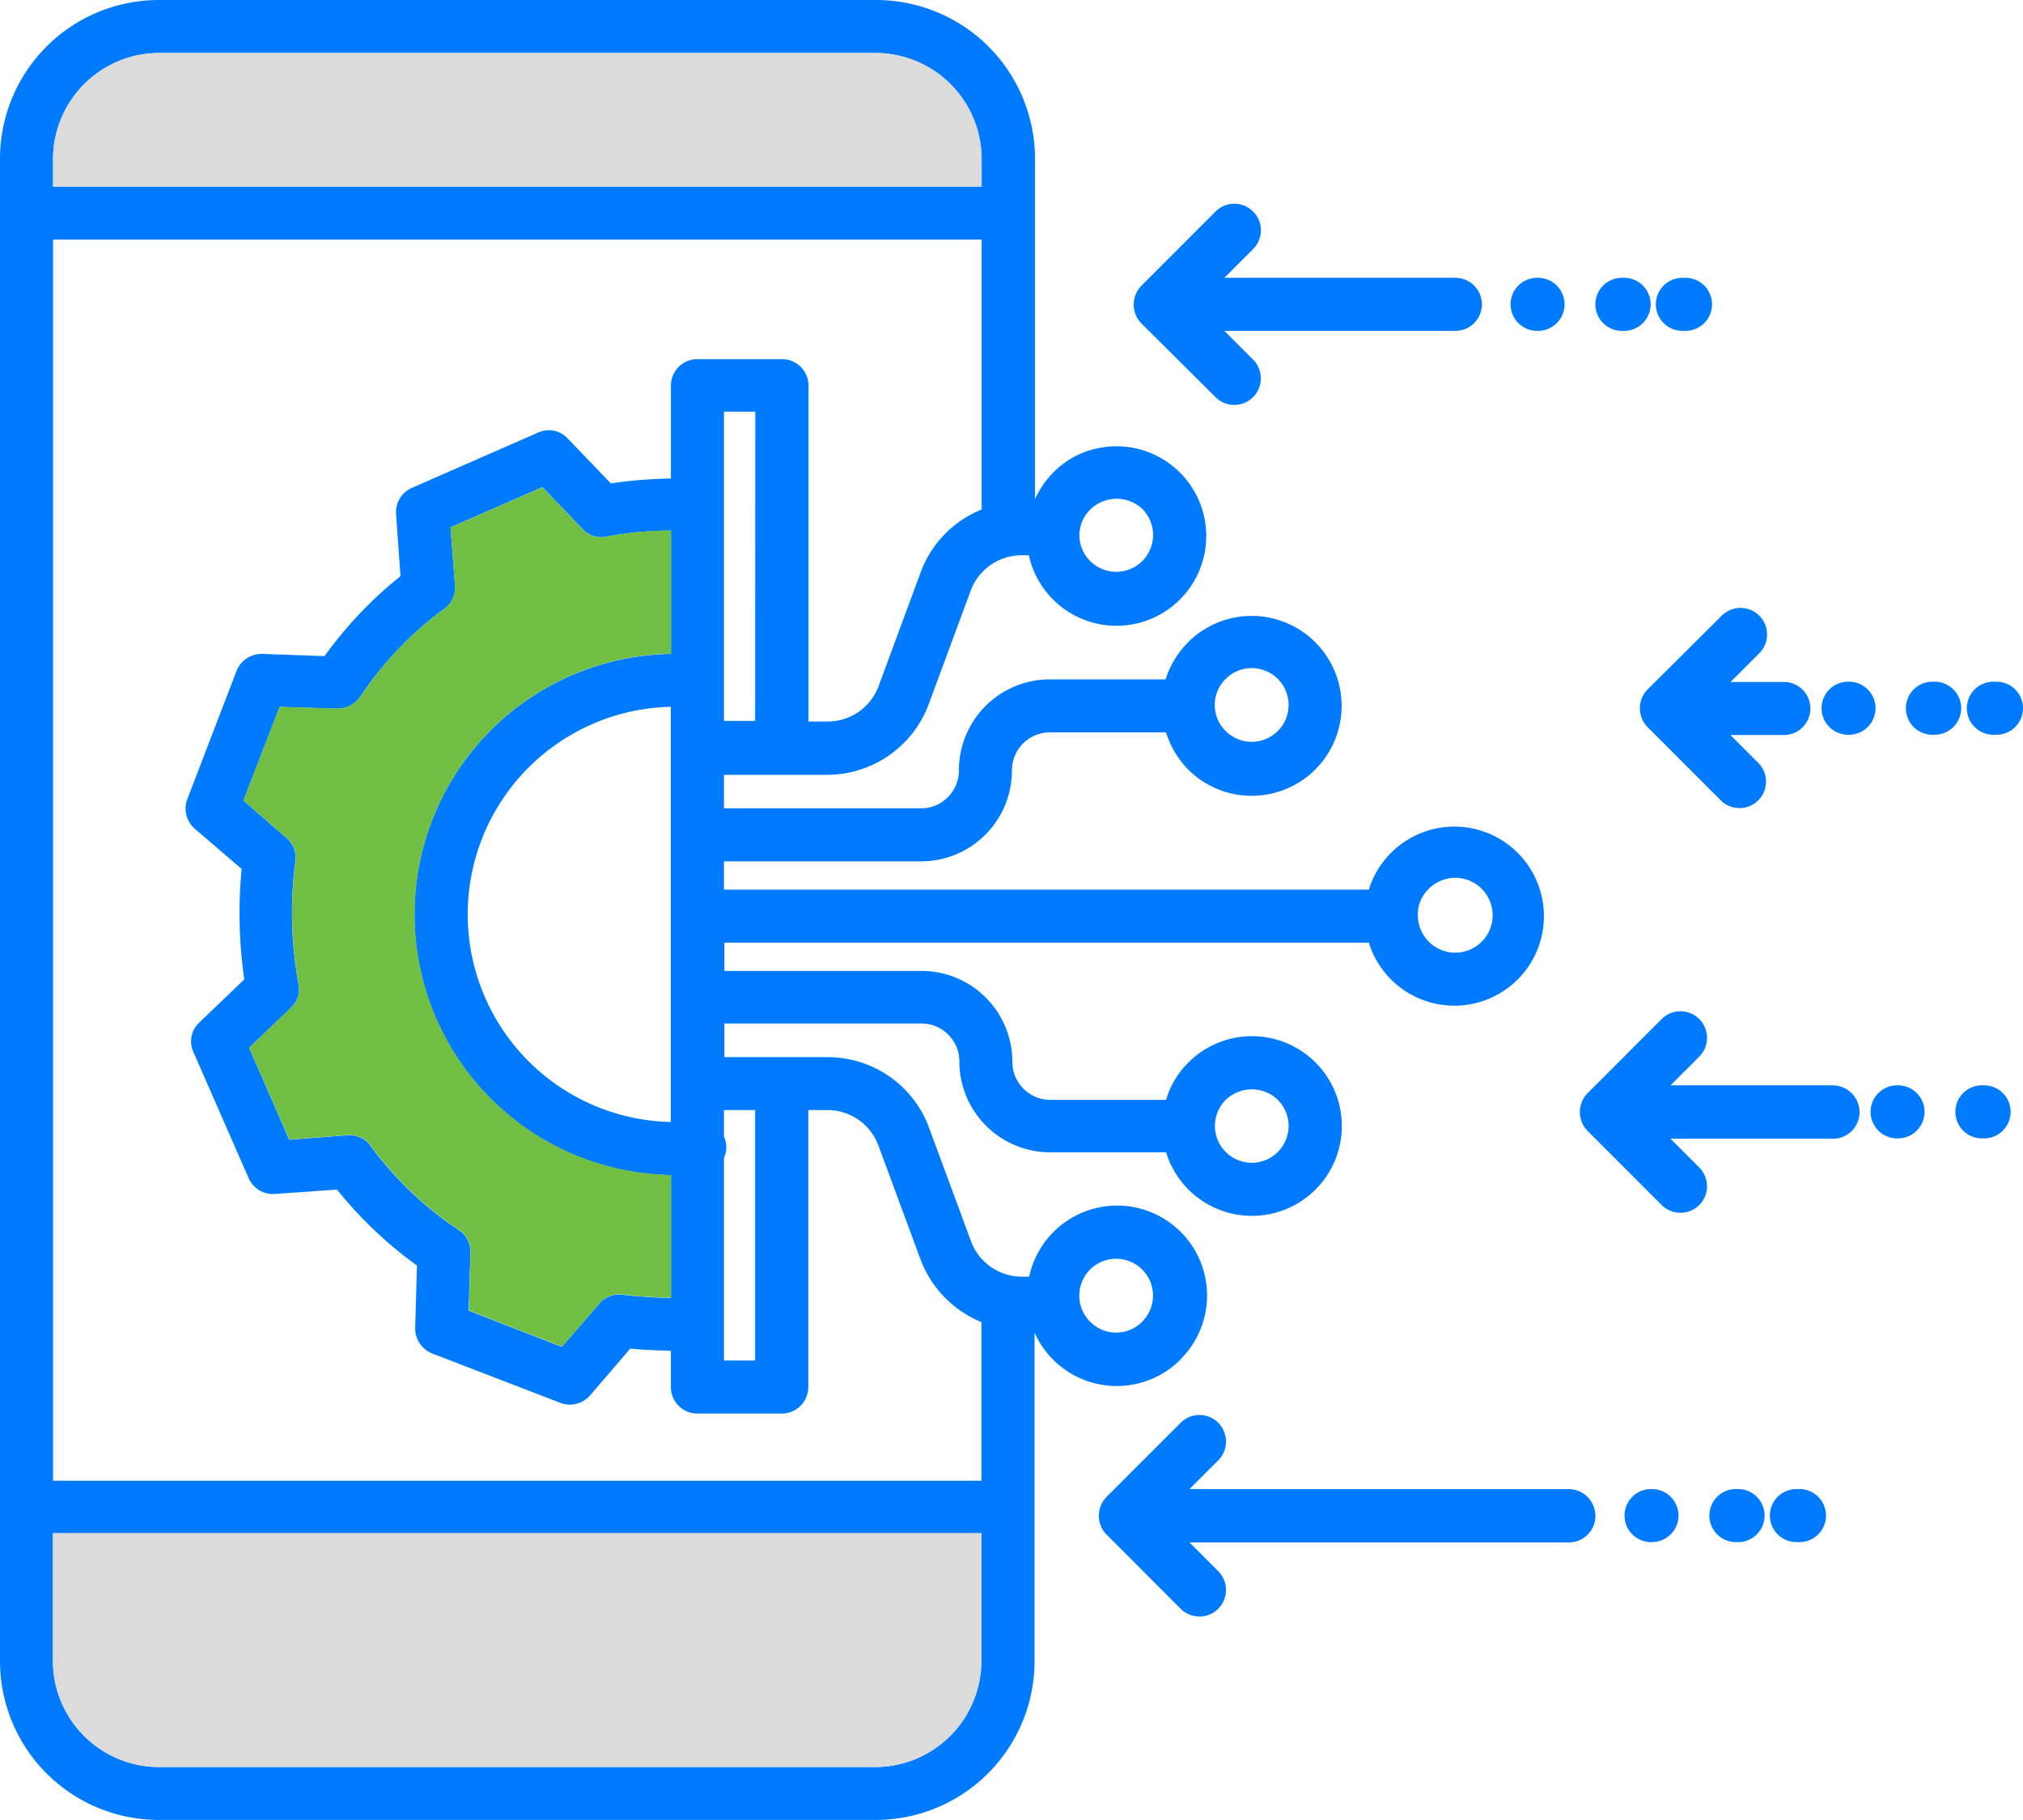
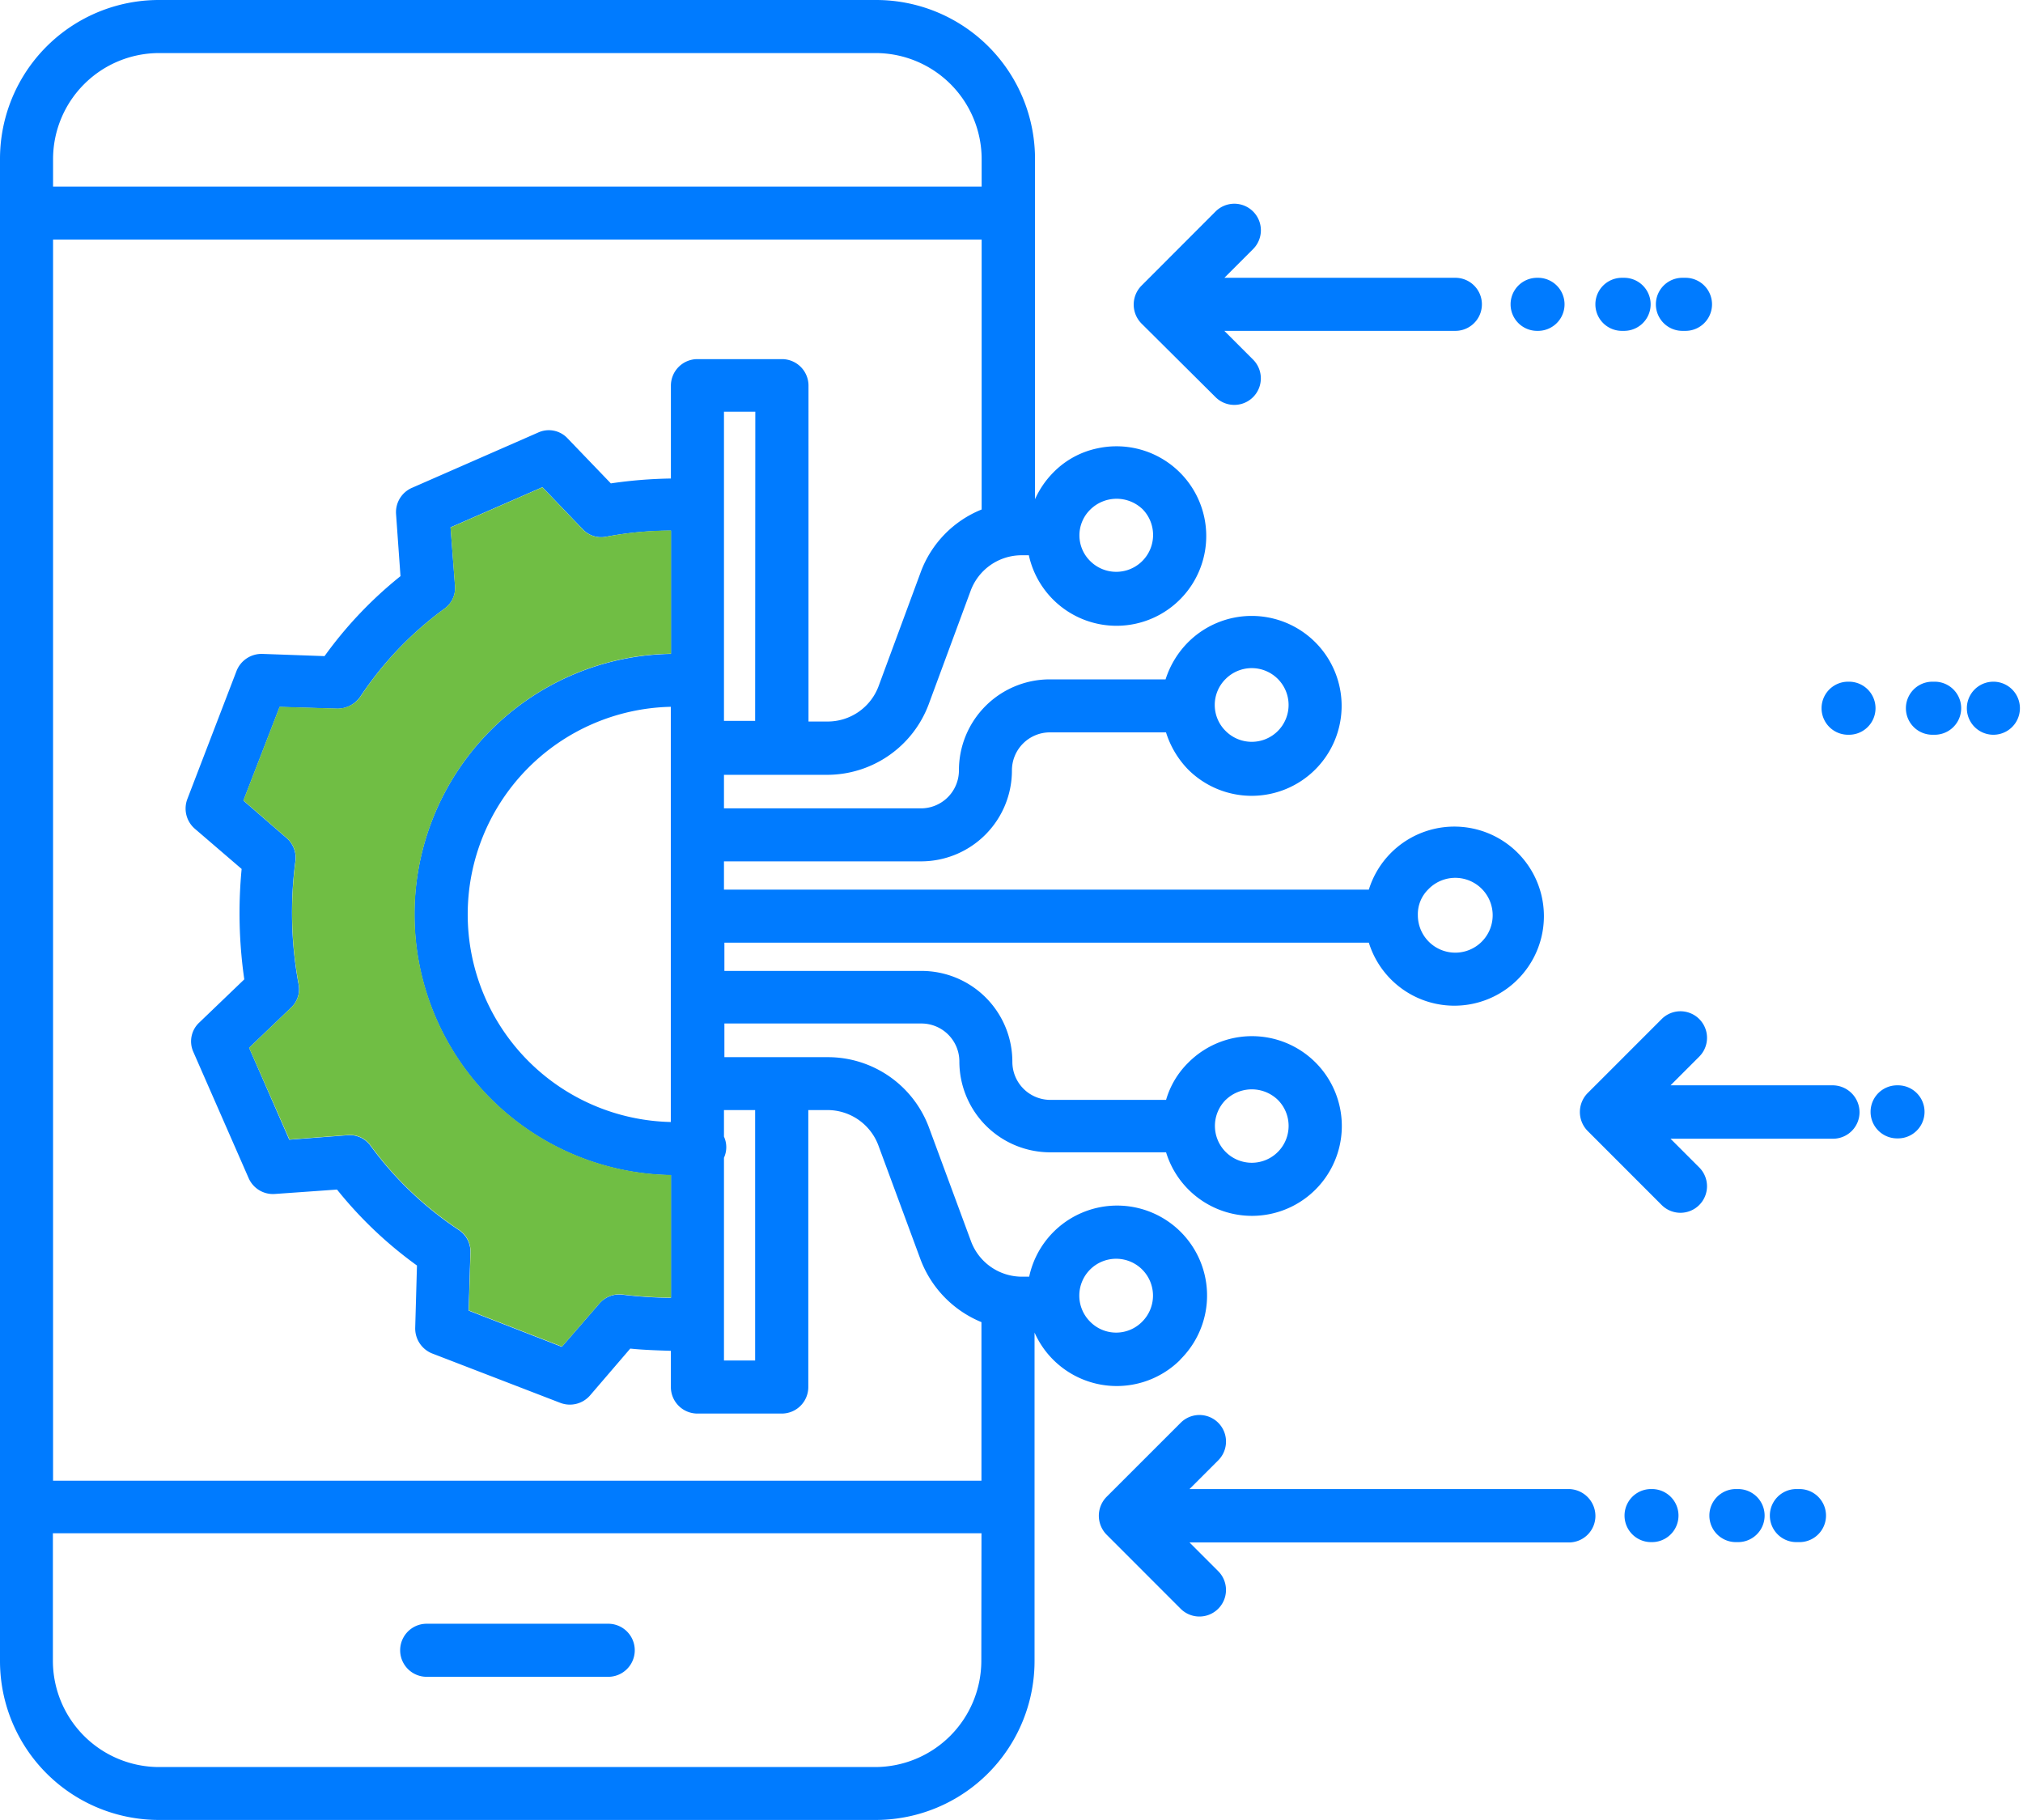
<svg xmlns="http://www.w3.org/2000/svg" data-name="Group 33009" width="61" height="54.873" viewBox="0 0 61 54.873">
  <defs>
    <clipPath id="ojn3pginba">
      <path data-name="Rectangle 22321" style="fill:none" d="M0 0h61v54.873H0z" />
    </clipPath>
  </defs>
  <g data-name="Group 33009" style="clip-path:url(#ojn3pginba)">
    <path data-name="Path 15069" d="M35.588 40.994a2.712 2.712 0 1 0-4.555-2.5h-.213a1.639 1.639 0 0 1-1.545-1.079l-1.265-3.423a3.252 3.252 0 0 0-3.05-2.117h-3.117V30.86h5.94A1.145 1.145 0 0 1 28.928 32a2.74 2.74 0 0 0 2.744 2.744h3.489a2.709 2.709 0 1 0 .666-2.7 2.589 2.589 0 0 0-.666 1.119h-3.489a1.146 1.146 0 0 1-1.146-1.145 2.739 2.739 0 0 0-2.743-2.743h-5.94v-.852h19.432a2.7 2.7 0 1 0 0-1.6H21.83v-.852h5.94a2.74 2.74 0 0 0 2.743-2.744 1.146 1.146 0 0 1 1.146-1.145h3.5a2.807 2.807 0 0 0 .666 1.119 2.712 2.712 0 1 0 0-3.836 2.783 2.783 0 0 0-.679 1.119h-3.487a2.74 2.74 0 0 0-2.744 2.744 1.145 1.145 0 0 1-1.145 1.145h-5.94v-1.011h3.116A3.272 3.272 0 0 0 28 21.244l1.265-3.423a1.639 1.639 0 0 1 1.545-1.079h.213a2.706 2.706 0 1 0 2.064-3.223 2.6 2.6 0 0 0-1.332.733 2.736 2.736 0 0 0-.546.8V4.795A4.791 4.791 0 0 0 26.411 0H4.795A4.791 4.791 0 0 0 0 4.795v45.284a4.792 4.792 0 0 0 4.795 4.795H26.4a4.792 4.792 0 0 0 4.795-4.795v-9.9a2.712 2.712 0 0 0 4.393.821zm1.358-7.817c0-.014.013-.014 0 0a1.13 1.13 0 0 1 1.585-.014 1.111 1.111 0 1 1-1.585.013zm6.126-6.367a1.128 1.128 0 1 1-.319.786 1.046 1.046 0 0 1 .32-.786zm-6.113-6.34a1.111 1.111 0 1 1 0 1.572 1.1 1.1 0 0 1 0-1.572m-4.089-5.1a1.13 1.13 0 0 1 1.586-.013 1.111 1.111 0 0 1-1.571 1.571 1.086 1.086 0 0 1-.015-1.558zm-10.1 18.1v7.551h-.94v-6.113a.767.767 0 0 0 0-.638v-.8zm0-11.734h-.94v-9.323h.945zM1.6 4.8a3.2 3.2 0 0 1 3.2-3.2h21.6a3.2 3.2 0 0 1 3.2 3.2v.826h-28zm0 2.424h28v8.138a3.253 3.253 0 0 0-1.838 1.891l-1.265 3.423a1.639 1.639 0 0 1-1.545 1.079h-.573V11.628a.8.8 0 0 0-.8-.8H21.03a.8.8 0 0 0-.8.8v2.8a13.741 13.741 0 0 0-1.811.147l-1.305-1.358a.772.772 0 0 0-.892-.173l-3.8 1.665a.8.8 0 0 0-.48.785l.134 1.878a12.261 12.261 0 0 0-2.29 2.411l-1.878-.067a.812.812 0 0 0-.773.507l-1.487 3.872a.805.805 0 0 0 .226.892L7.286 26.2a13.993 13.993 0 0 0 .08 3.329l-1.359 1.304a.775.775 0 0 0-.173.893l1.665 3.8a.8.8 0 0 0 .786.474l1.877-.133a12.316 12.316 0 0 0 2.411 2.29l-.053 1.878a.812.812 0 0 0 .506.772L16.9 42.3a.806.806 0 0 0 .892-.226l1.212-1.412c.4.041.813.054 1.225.067v1.092a.8.8 0 0 0 .8.8h2.544a.8.8 0 0 0 .8-.8V33.47h.573a1.639 1.639 0 0 1 1.545 1.079l1.265 3.423a3.3 3.3 0 0 0 1.838 1.892v4.781H1.6zm5.74 16.915 1.092-2.824 1.745.053a.84.84 0 0 0 .691-.368 10.407 10.407 0 0 1 2.532-2.646.767.767 0 0 0 .319-.706l-.133-1.748 2.77-1.211 1.212 1.265a.765.765 0 0 0 .719.227A10.535 10.535 0 0 1 20.231 16v3.716a7.859 7.859 0 0 0 0 15.716v3.7a13.358 13.358 0 0 1-1.452-.094.786.786 0 0 0-.706.266l-1.132 1.305-2.81-1.092.053-1.745a.778.778 0 0 0-.359-.692 10.4 10.4 0 0 1-2.65-2.53.769.769 0 0 0-.707-.32l-1.745.134-1.211-2.771 1.265-1.211A.765.765 0 0 0 9 29.661a11.842 11.842 0 0 1-.094-3.689.786.786 0 0 0-.266-.706m11.587-3.955V33.83a6.261 6.261 0 0 1 0-12.519zm9.363 28.768a3.206 3.206 0 0 1-3.2 3.2H4.795a3.206 3.206 0 0 1-3.2-3.2V46.23h28zm3.28-10.229a1.111 1.111 0 1 1 1.571 0 1.1 1.1 0 0 1-1.571 0" style="fill:#007bff" />
    <path data-name="Path 15070" d="M13.539 53.288h5.474a.8.8 0 1 0 0-1.6h-5.474a.8.8 0 1 0 0 1.6" transform="translate(-.673 -2.73)" style="fill:#007bff" />
    <path data-name="Path 15071" d="M38.558 12.317a.8.8 0 0 0 1.132-1.132l-.866-.866h6.966a.8.8 0 1 0 0-1.6h-6.965l.866-.866a.8.8 0 0 0-1.132-1.133l-2.238 2.241a.811.811 0 0 0 0 1.132z" transform="translate(-1.906 -.343)" style="fill:#007bff" />
    <path data-name="Path 15072" d="M53.514 10.443h.093a.8.8 0 1 0 0-1.6h-.093a.8.8 0 1 0 0 1.6" transform="translate(-2.784 -.467)" style="fill:#007bff" />
    <path data-name="Path 15073" d="M51.588 10.443h.066a.8.8 0 1 0 0-1.6h-.066a.8.8 0 1 0 0 1.6" transform="translate(-2.682 -.467)" style="fill:#007bff" />
    <path data-name="Path 15074" d="M48.889 10.443h.027a.8.8 0 1 0 0-1.6h-.027a.8.8 0 1 0 0 1.6" transform="translate(-2.54 -.467)" style="fill:#007bff" />
    <path data-name="Path 15075" d="M49.155 47.276h-11.44l.866-.866a.8.8 0 1 0-1.133-1.132l-2.238 2.237a.813.813 0 0 0 0 1.132l2.237 2.238a.8.8 0 0 0 1.133-1.133l-.866-.866h11.44a.8.8 0 0 0 .8-.8.814.814 0 0 0-.799-.81z" transform="translate(-1.847 -2.379)" style="fill:#007bff" />
    <path data-name="Path 15076" d="M57.235 47.4h-.093a.8.8 0 1 0 0 1.6h.093a.8.8 0 1 0 0-1.6" transform="translate(-2.975 -2.503)" style="fill:#007bff" />
    <path data-name="Path 15077" d="M55.283 47.4h-.066a.8.8 0 1 0 0 1.6h.066a.8.8 0 1 0 0-1.6" transform="translate(-2.874 -2.503)" style="fill:#007bff" />
    <path data-name="Path 15078" d="M52.543 47.4h-.027a.8.8 0 1 0 0 1.6h.027a.8.8 0 0 0 0-1.6z" transform="translate(-2.731 -2.503)" style="fill:#007bff" />
-     <path data-name="Path 15079" d="m52.435 22.945 2.237 2.237A.8.8 0 0 0 55.8 24.05l-.866-.866h1.612a.8.8 0 0 0 0-1.6h-1.607l.866-.866a.8.8 0 1 0-1.132-1.132l-2.237 2.224a.813.813 0 0 0-.001 1.135z" transform="translate(-2.757 -1.022)" style="fill:#007bff" />
-     <path data-name="Path 15080" d="M63.507 21.7h-.093a.8.8 0 1 0 0 1.6h.093a.8.8 0 1 0 0-1.6" transform="translate(-3.307 -1.146)" style="fill:#007bff" />
+     <path data-name="Path 15080" d="M63.507 21.7h-.093a.8.8 0 1 0 0 1.6a.8.8 0 1 0 0-1.6" transform="translate(-3.307 -1.146)" style="fill:#007bff" />
    <path data-name="Path 15081" d="M61.54 21.7h-.067a.8.8 0 0 0 0 1.6h.067a.8.8 0 0 0 0-1.6" transform="translate(-3.204 -1.146)" style="fill:#007bff" />
    <path data-name="Path 15082" d="M58.815 21.7h-.027a.8.8 0 1 0 0 1.6h.027a.8.8 0 1 0 0-1.6" transform="translate(-3.062 -1.146)" style="fill:#007bff" />
    <path data-name="Path 15083" d="M57.928 34.424h-4.9l.866-.866a.8.8 0 0 0-1.133-1.132l-2.237 2.237a.813.813 0 0 0 0 1.132l2.237 2.238a.8.8 0 1 0 1.132-1.133l-.866-.866h4.9a.8.8 0 0 0 .8-.8.814.814 0 0 0-.799-.81z" transform="translate(-2.656 -1.7)" style="fill:#007bff" />
-     <path data-name="Path 15084" d="M63.114 34.548h-.066a.8.8 0 1 0 0 1.6h.066a.8.8 0 1 0 0-1.6" transform="translate(-3.287 -1.824)" style="fill:#007bff" />
    <path data-name="Path 15085" d="M60.376 34.548h-.027a.8.8 0 1 0 0 1.6h.027a.8.8 0 0 0 0-1.6" transform="translate(-3.145 -1.824)" style="fill:#007bff" />
    <path data-name="Path 15086" d="M7.748 24.954 8.84 22.13l1.745.053a.84.84 0 0 0 .692-.359 10.407 10.407 0 0 1 2.531-2.651.767.767 0 0 0 .319-.706l-.133-1.745 2.77-1.211 1.212 1.265A.766.766 0 0 0 18.7 17a10.535 10.535 0 0 1 1.945-.187v3.716a7.859 7.859 0 0 0 0 15.716v3.7a13.358 13.358 0 0 1-1.452-.094.788.788 0 0 0-.706.266l-1.132 1.305-2.81-1.092.053-1.745a.778.778 0 0 0-.359-.692 10.4 10.4 0 0 1-2.65-2.53.769.769 0 0 0-.707-.32l-1.745.134-1.216-2.765L9.187 31.2a.765.765 0 0 0 .226-.72 11.813 11.813 0 0 1-.094-3.689.786.786 0 0 0-.266-.706" transform="translate(-.409 -.819)" style="fill:#70be44" />
-     <path data-name="Path 15087" d="M1.688 4.885a3.206 3.206 0 0 1 3.2-3.2h21.6a3.206 3.206 0 0 1 3.2 3.2v.826h-28z" transform="translate(-.089 -.089)" style="fill:#dbdbdb" />
-     <path data-name="Path 15088" d="M29.683 52.655a3.206 3.206 0 0 1-3.2 3.2H4.884a3.206 3.206 0 0 1-3.2-3.2v-3.849h28z" transform="translate(-.089 -2.577)" style="fill:#dbdbdb" />
  </g>
</svg>